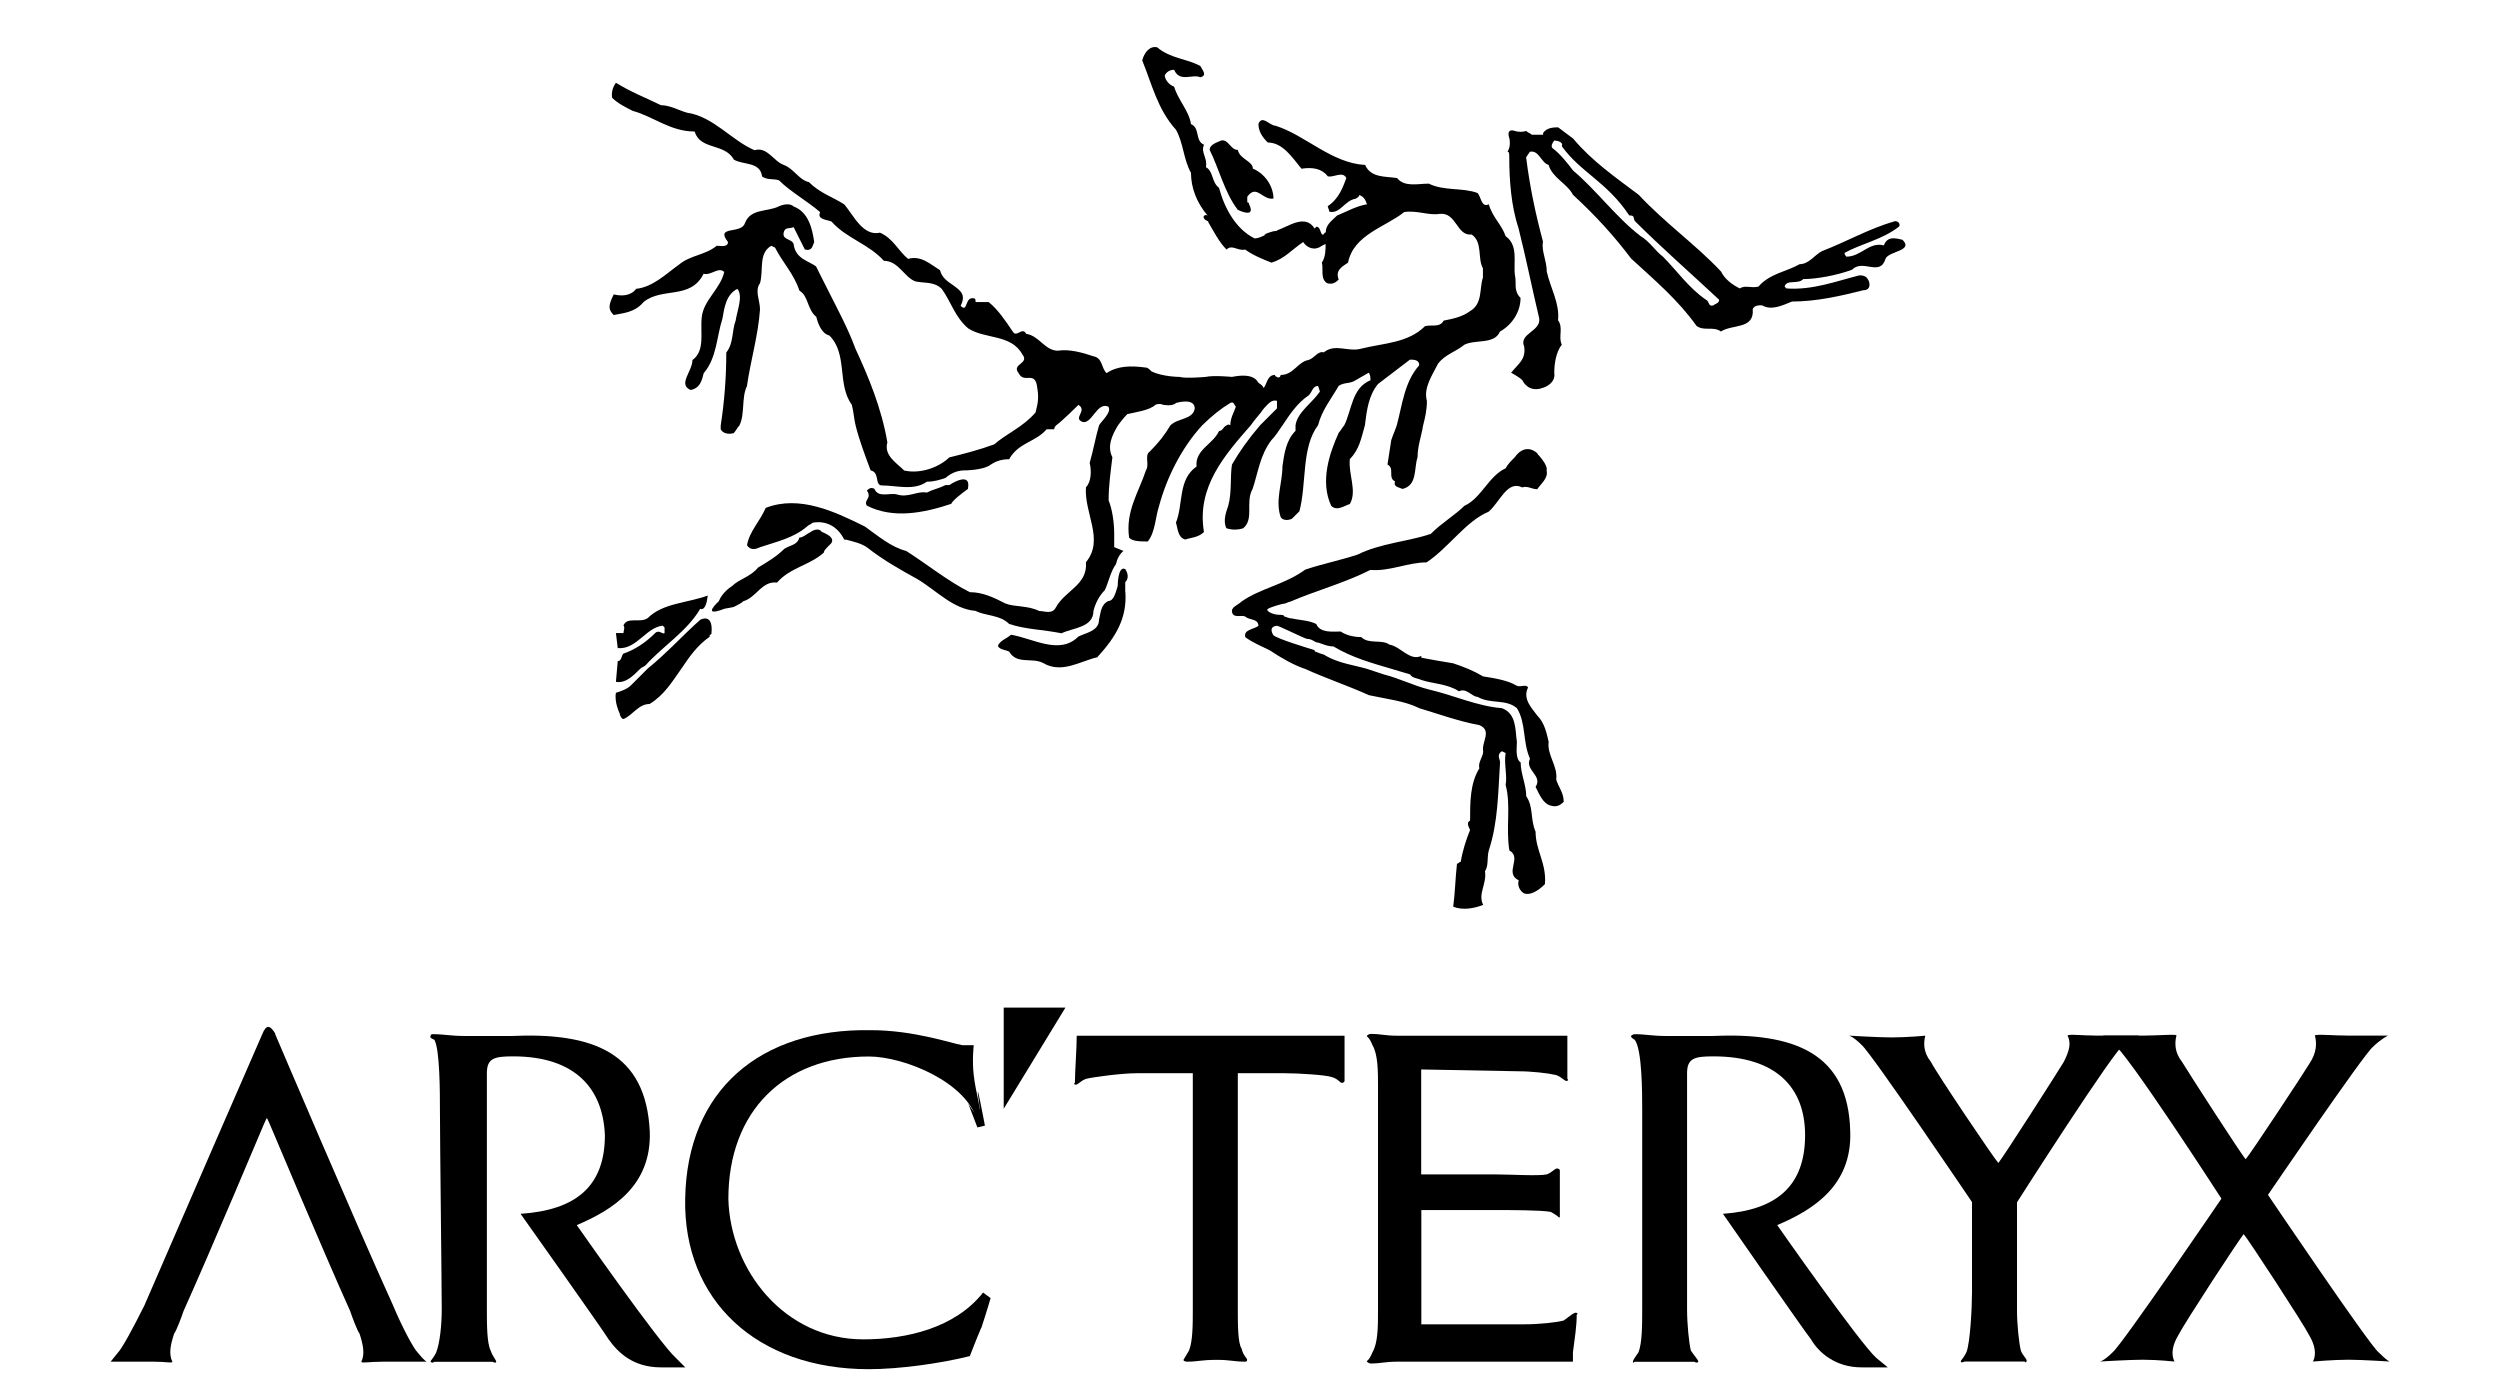
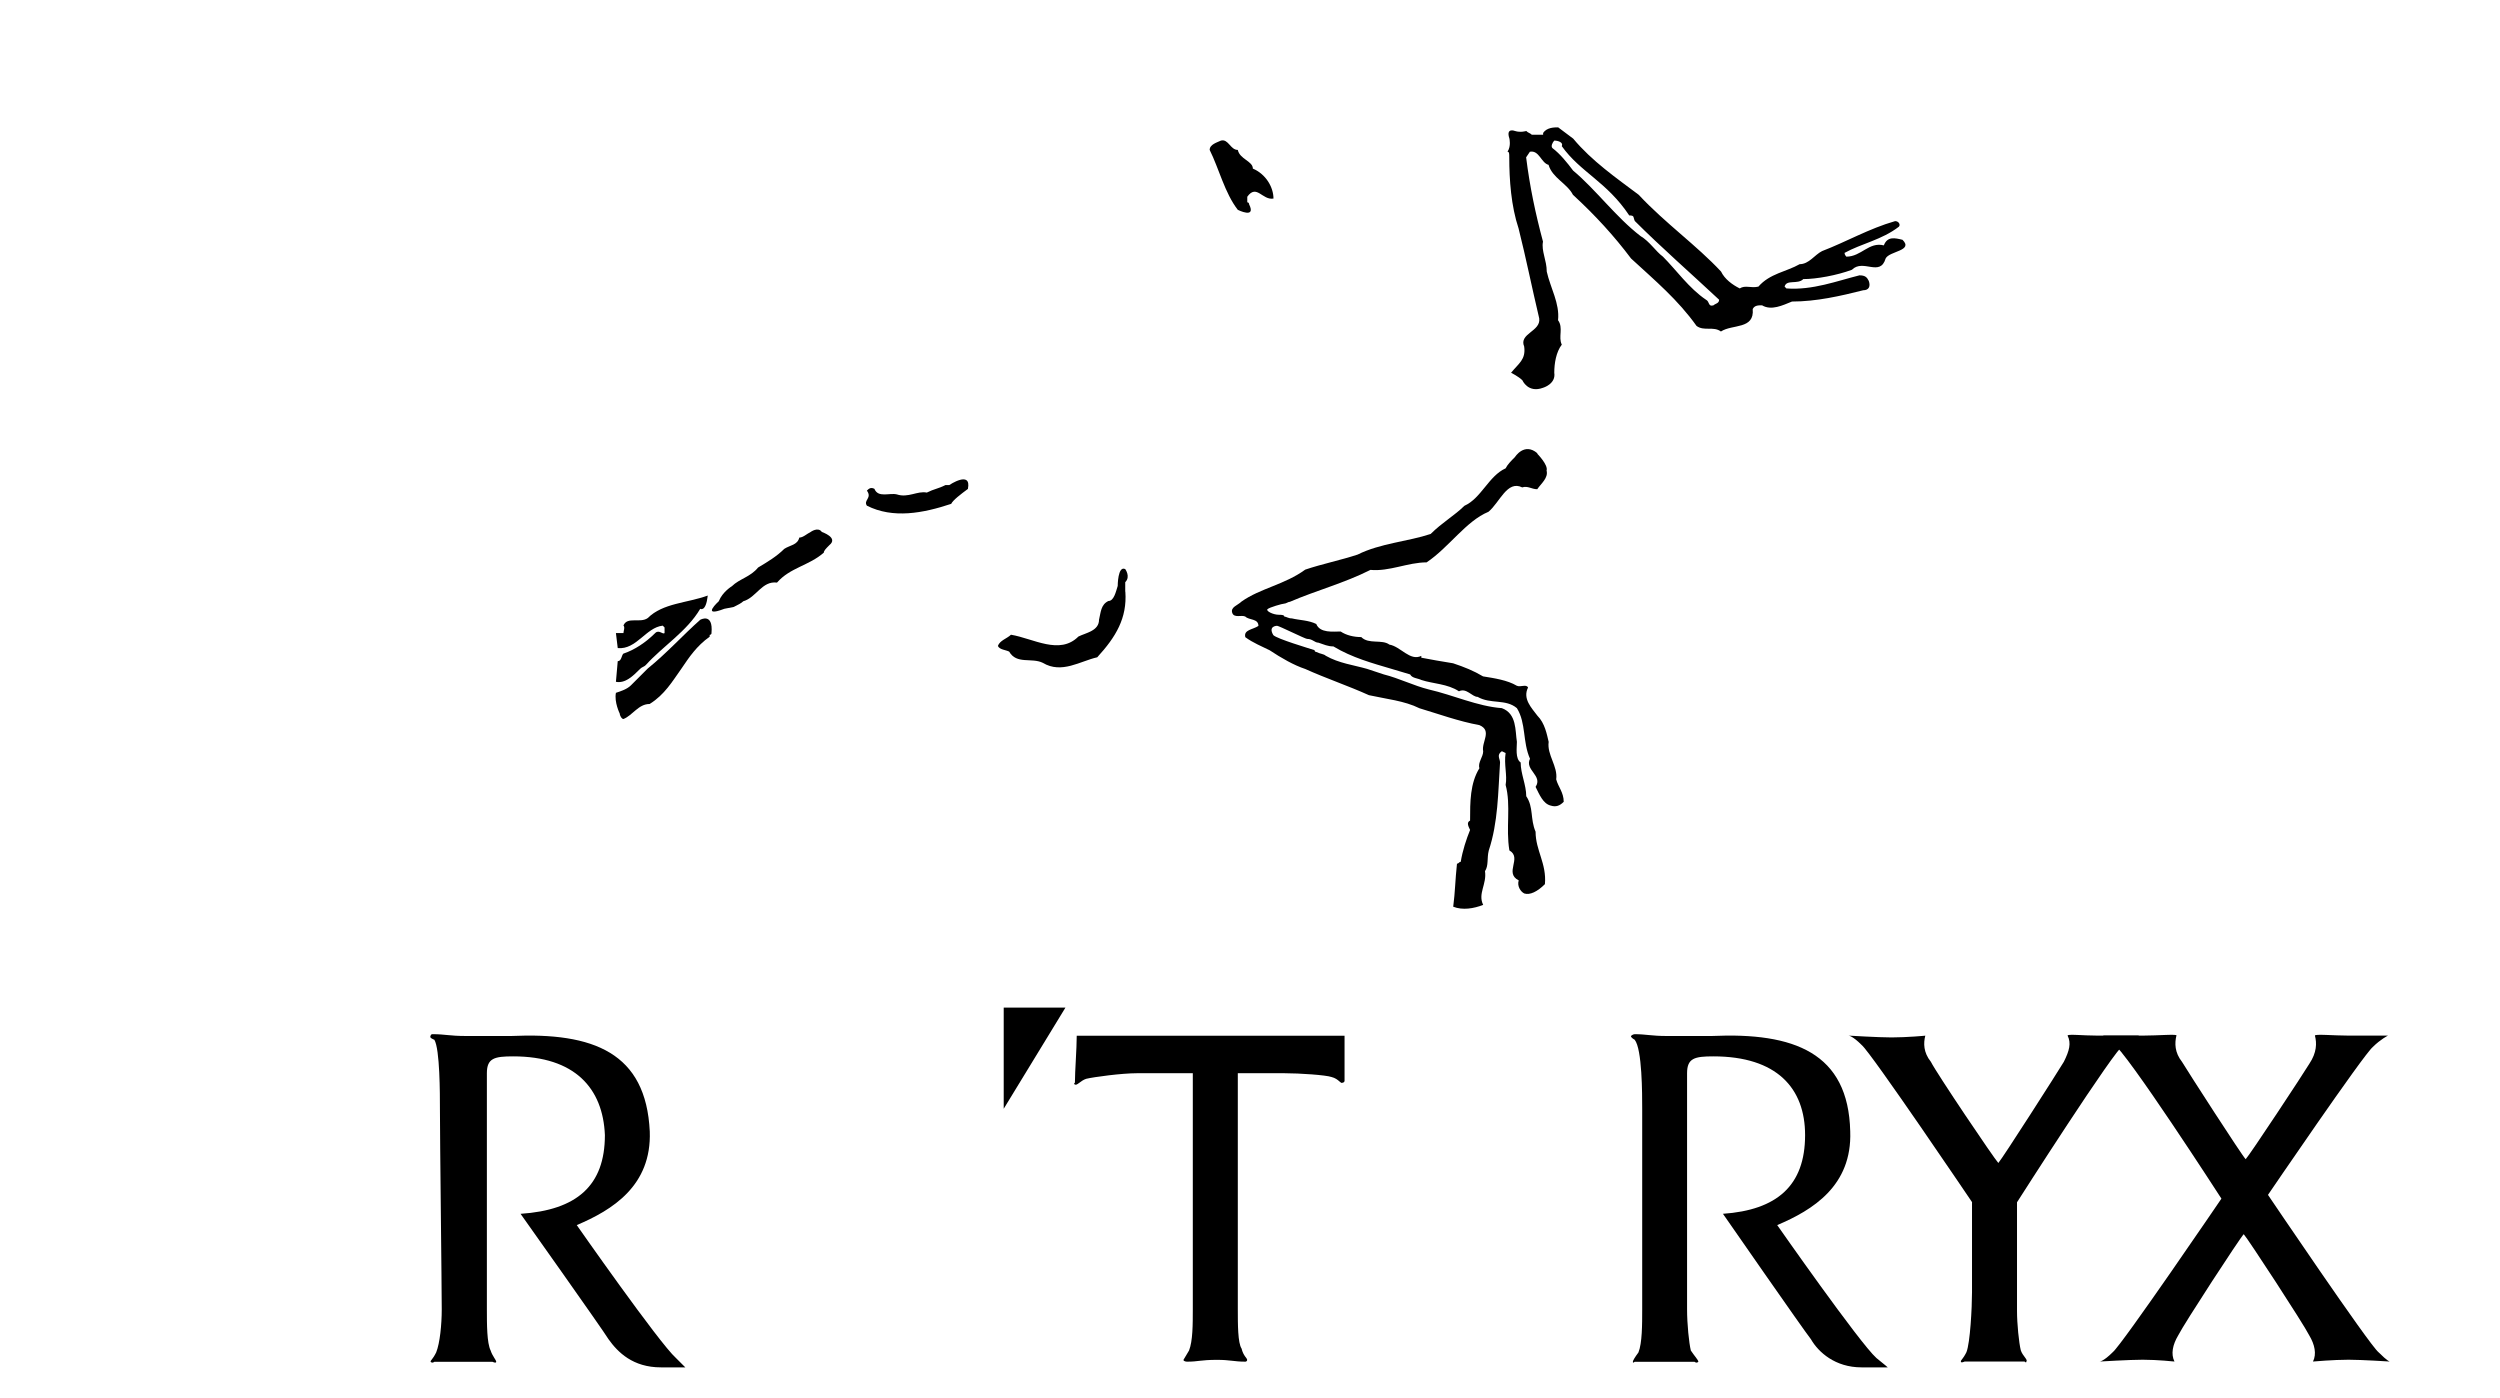
<svg xmlns="http://www.w3.org/2000/svg" id="Layer_1" viewBox="0 0 192.76 107.81">
  <defs>
    <style>.cls-1{fill:#000;fill-rule:evenodd;stroke-width:0px;}</style>
  </defs>
  <path class="cls-1" d="M56.59,46.79c.29-.14.58-.29.72-.43,1.01-.29,1.44-1.59,2.6-1.44,1.01-1.16,2.46-1.3,3.61-2.31,0-.14.14-.29.43-.58.72-.58-.58-1.01-.58-1.01-.29-.43-.87,0-.87,0-.29.14-.58.43-.87.43-.14.58-.72.58-1.16.87-.58.58-1.3,1.01-2.02,1.44-.58.72-1.44.87-2.02,1.44,0,0-.72.43-1.01,1.16,0,0-1.44,1.3.43.58l.72-.14h0Z" />
  <path class="cls-1" d="M54.86,48.81c0,.14-.14.14-.14.14v.14c-1.01.72-1.59,1.59-2.17,2.45-.72,1.01-1.3,2.02-2.46,2.74-.87,0-1.3.87-2.02,1.16-.14,0-.29-.29-.29-.43,0,0-.43-.87-.29-1.59.43-.14.87-.29,1.16-.58.43-.43.87-.87,1.3-1.3,1.44-1.16,2.74-2.6,4.04-3.75,0,0,1.01-.58.87,1.01h0Z" />
  <path class="cls-1" d="M54.57,45.92c-1.59.58-3.47.58-4.62,1.73-.58.43-1.59-.14-1.88.58.14.14,0,.43,0,.58h-.58l.14,1.16c1.44.14,2.17-1.59,3.47-1.73l.14.14v.43c-.14.14-.43-.29-.72,0-.72.72-1.59,1.3-2.46,1.59-.14.14-.14.58-.43.58l-.14,1.59c.72.14,1.3-.43,1.88-1.01.14-.14.29-.14.43-.29,1.3-1.44,3.18-2.6,4.19-4.33,0,0,.43.29.58-1.01h0Z" />
  <path class="cls-1" d="M86.77,45.63c.14,2.02-.72,3.47-2.17,5.05-1.3.29-2.74,1.3-4.19.43-.87-.43-2.02.14-2.6-.87-.29-.14-.72-.14-.87-.43.14-.43.72-.58,1.01-.87,1.73.29,3.75,1.59,5.2.14.58-.29,1.59-.43,1.59-1.3.14-.58.14-1.16.72-1.44.43,0,.58-.72.72-1.16,0,0,0-1.59.58-1.3,0,0,.43.58,0,1.01v.72h0Z" />
  <path class="cls-1" d="M74.64,37.69c-.58.43-1.16.87-1.3,1.16-2.17.72-4.48,1.16-6.5.14-.29-.43.43-.58,0-1.16.14-.14.29-.29.58-.14.29.72,1.16.29,1.73.43.87.29,1.59-.29,2.31-.14.58-.29.87-.29,1.44-.58h.29s1.73-1.16,1.44.29h0Z" />
  <path class="cls-1" d="M118.54,34.95c-1.01-.87-1.73.29-1.73.29-.29.29-.58.58-.72.87-1.3.58-1.88,2.31-3.18,2.89-.72.72-1.73,1.3-2.6,2.17-1.73.58-3.9.72-5.63,1.59-1.3.43-2.74.72-4.04,1.16-1.59,1.16-3.47,1.44-4.91,2.46-.29.29-.87.43-.72.87.14.43.72.14,1.01.29.29.29,1.01.14,1.01.72-.43.29-1.16.29-1.01.87.58.43,1.3.72,1.88,1.01.87.58,1.88,1.16,2.74,1.44,1.59.72,3.32,1.3,4.91,2.02,1.3.29,2.74.43,3.9,1.01,1.44.43,3.03,1.01,4.62,1.3,1.01.43.14,1.3.29,2.02,0,.43-.43.87-.29,1.3-.72,1.16-.72,2.6-.72,4.04-.29.14-.14.43,0,.72-.29.72-.58,1.59-.72,2.46-.14,0-.14.14-.29.14-.14,1.3-.14,2.17-.29,3.32.72.29,1.59.14,2.31-.14-.43-.87.29-1.59.14-2.6.29-.43.14-1.01.29-1.59.72-2.17.72-4.48.87-6.79,0-.29-.29-.58.14-.87l.29.14c-.14.87.14,1.73,0,2.46.43,1.59,0,3.32.29,5.05,1.01.58-.43,1.73.72,2.31-.14.43.14.87.43,1.01.43.14,1.01-.14,1.59-.72.14-1.59-.72-2.6-.72-4.04-.43-1.01-.14-1.88-.72-2.74,0-.87-.43-1.73-.43-2.6-.43-.29-.29-1.16-.29-1.59-.14-.87,0-2.17-1.16-2.6-1.88-.14-3.75-1.01-5.63-1.44-1.16-.29-2.31-.87-3.47-1.16-.43-.14-.87-.29-1.3-.43-1.01-.29-2.17-.43-3.18-1.01-.14-.14-.43-.14-.72-.29,0,0-.14,0-.14-.14-.43-.14-2.89-.87-3.18-1.16-.43-.72.29-.72.29-.72.14,0,2.17,1.01,2.31,1.01.43,0,.58.29.87.29.43.14.72.29,1.16.29,1.44.87,3.03,1.3,4.48,1.73.43.14,1.01.29,1.44.43.14.29.58.29.87.43.87.29,2.02.29,2.89.87.58-.29,1.01.43,1.44.43,1.01.58,2.17.14,3.03.87.72,1.16.43,2.6,1.01,3.9-.43.87,1.01,1.3.43,2.17.29.58.58,1.3,1.16,1.44.43.14.72,0,1.01-.29,0-.72-.43-1.16-.58-1.73.14-1.01-.72-1.88-.58-2.89-.14-.58-.29-1.44-.87-2.02-.43-.58-1.16-1.3-.72-2.17-.14-.29-.58,0-.87-.14-.72-.43-1.73-.58-2.6-.72-.72-.43-1.44-.72-2.31-1.01-.87-.14-1.73-.29-2.45-.43v-.14c-.87.43-1.59-.72-2.46-.87-.58-.43-1.59,0-2.17-.58-.58,0-1.16-.14-1.59-.43-.58,0-1.59.14-1.88-.58-.58-.29-1.3-.29-1.88-.43-.29,0-.43-.14-.58-.14,0-.14-.29-.14-.43-.14-.43,0-1.01-.29-.87-.43.14-.14,1.16-.43,1.3-.43s.29-.14.43-.14h0c2.02-.87,4.19-1.44,6.21-2.46,1.44.14,2.89-.58,4.33-.58,1.73-1.16,3.03-3.18,4.77-3.9.87-.72,1.44-2.46,2.6-1.88.43-.14.72.14,1.16.14.29-.43.87-.87.72-1.44.14-.43-.72-1.3-.72-1.3h0ZM116.23,11.7c.14,0,.14.14.14.43,0,1.73.14,3.75.72,5.49.58,2.31,1.01,4.48,1.59,6.93.14,1.01-1.59,1.16-1.16,2.17.14,1.01-.43,1.3-1.01,2.02,0,0,.58.29.87.58,0,0,.43,1.01,1.59.58,0,0,1.01-.29.87-1.16,0-.72.14-1.59.58-2.17-.29-.58.14-1.3-.29-1.88.14-1.3-.58-2.46-.87-3.75,0-.87-.43-1.59-.29-2.31-.58-2.17-1.01-4.19-1.3-6.5l.29-.43c.72-.14.87.87,1.44,1.01.29,1.01,1.44,1.44,1.88,2.31,1.73,1.59,3.18,3.18,4.48,4.91,1.88,1.73,3.61,3.18,5.05,5.2.58.43,1.3,0,1.88.43.87-.58,2.6-.14,2.45-1.73.14-.29.43-.29.72-.29.72.43,1.59,0,2.31-.29,1.88,0,3.75-.43,5.49-.87.43,0,.58-.29.43-.72-.14-.29-.29-.43-.72-.43-1.73.43-3.61,1.16-5.63,1.01l-.14-.14c.14-.58,1.01-.14,1.44-.58,1.01,0,2.6-.29,3.75-.72.87-.87,2.17.58,2.6-.87.29-.58,2.17-.58,1.3-1.44-.58-.14-1.16-.29-1.44.43-1.16-.29-1.73.87-2.89.87,0,0-.14-.14-.14-.29,1.3-.72,2.89-1.01,4.19-2.02.14-.14,0-.43-.29-.43-2.02.58-3.75,1.59-5.63,2.31-.58.29-1.01,1.01-1.73,1.01-1.01.58-2.31.72-3.18,1.73-.58.14-1.01-.14-1.44.14-.58-.29-1.16-.72-1.44-1.3-1.88-2.02-4.33-3.75-6.35-5.92-1.73-1.3-3.61-2.6-5.05-4.33l-1.16-.87c-.29,0-.87,0-1.16.43v.14h-.87c-.14-.14-.29-.14-.43-.29,0,0-.43.14-.87,0,0,0-.72-.29-.43.58,0,0,.14.58-.14,1.01h0ZM132.12,23.54c-.43.14-.29-.29-.58-.43-1.3-.87-2.31-2.31-3.32-3.32-.58-.43-1.01-1.16-1.73-1.59-1.88-1.44-3.47-3.61-5.2-5.05-.43-.58-1.01-1.3-1.59-1.73-.14-.14,0-.43.14-.58.29,0,.72.14.58.43,1.44,2.02,3.47,2.74,5.2,5.34.43,0,.29.14.43.43,2.02,2.02,4.33,4.04,6.5,6.07,0,.29-.29.29-.43.43h0Z" />
-   <path class="cls-1" d="M98.47,17.76c.87-.29,2.17-1.3,2.89-.14l.14-.14c.29,0,.29.43.43.58.14.14.14-.14.29-.14,0-.58.43-.87.87-1.3.72-.29,1.44-.72,2.31-.87-.14-.43-.29-.58-.58-.72,0,.14-.29.29-.29.29-.87.14-1.16,1.16-2.02,1.01l-.14-.43c.87-.58,1.16-1.44,1.44-2.17-.29-.58-1.01,0-1.44-.14-.43-.58-1.16-.72-2.02-.58-.72-.87-1.44-2.02-2.6-2.02-.43-.43-.72-.87-.72-1.44.29-.72.87.14,1.3.14,2.31.72,4.33,2.89,6.93,3.03.43,1.01,1.59.87,2.46,1.01.58.72,1.59.43,2.45.43,1.16.58,2.6.29,3.75.72.29.29.29,1.16.87.87.29,1.01,1.01,1.59,1.3,2.46,1.01.72.58,2.02.72,3.03.14.58-.14,1.16.43,1.73,0,1.01-.58,2.02-1.59,2.6-.43,1.01-1.88.58-2.74,1.01-.72.58-1.44.72-2.02,1.44-.43.87-1.16,1.88-.87,2.89,0,.72-.14,1.3-.29,1.88-.14.87-.43,1.59-.43,2.46-.29.87,0,2.17-1.16,2.45-.29-.14-.72-.14-.58-.58-.58-.29,0-1.01-.58-1.3l.29-1.88c.14-.43.29-.72.43-1.16.43-1.59.58-3.32,1.73-4.62,0-.43-.43-.43-.72-.43l-2.46,1.88c-.72.87-.87,2.02-1.01,3.18-.29,1.01-.43,1.88-1.16,2.6-.14,1.16.58,2.46,0,3.47-.43.14-1.01.58-1.44.14-.87-1.88-.14-4.04.58-5.63.14-.14.29-.43.43-.58.58-1.16.58-2.89,2.02-3.47,0-.14,0-.43-.14-.58l-1.01.58c-.43.29-.87.14-1.3.43-.58,1.01-1.3,1.88-1.59,3.03-1.3,1.73-.87,4.48-1.44,6.64l-.58.58c-.29.14-.72.14-.87-.14-.43-1.3.14-2.6.14-3.9.14-1.01.29-2.02,1.01-2.74v-.43c.14-1.01,1.3-1.73,1.88-2.6l-.14-.43c-.43,0-.43.43-.72.72-.87.58-1.44,1.44-2.02,2.31-.29.43-.58.87-.87,1.16-.87,1.16-1.01,2.46-1.44,3.75-.58,1.01.14,2.31-.72,3.03-.43.14-.87.14-1.3,0-.29-.58,0-1.3.14-1.73.29-1.01.14-2.31.29-3.18.58-1.01,1.3-2.02,2.17-3.03.43-.43.87-.87,1.3-1.3v-.58c-.43-.14-.72.29-1.01.58-.29.43-.72.87-1.01,1.3-2.02,2.31-4.19,4.77-3.61,8.23-.43.43-1.01.43-1.44.58-.58-.14-.58-.87-.72-1.3.58-1.44.14-3.32,1.59-4.33-.14-1.3,1.3-1.73,1.73-2.74.29,0,.29-.29.58-.43,0,0,.14-.14.29,0,0-.58.29-1.01.43-1.44-.14-.14-.14-.43-.43-.29-.72.43-1.44,1.01-2.17,1.73-1.59,1.73-2.74,4.04-3.32,6.21-.29.87-.29,2.02-.87,2.74-.58,0-1.16,0-1.44-.29-.29-2.02.72-3.47,1.3-5.2.29-.43-.14-1.16.29-1.44.72-.72,1.16-1.3,1.59-2.02.58-.58,1.73-.43,1.88-1.3,0-.87-1.44-.43-1.44-.43-.29.29-1.01.14-1.01.14-.29-.14-.58,0-.58,0-.43.43-1.59.58-2.17.72-.14.14-.29.29-.72.87-.43.72-.87,1.59-.43,2.46-.14,1.16-.29,2.17-.29,3.32.29.72.43,1.73.43,2.6v1.01l.72.29s-.43.29-.58,1.01c-.43.58-.58,1.44-.87,2.02-.43.43-.72,1.01-.87,1.59,0,1.3-1.59,1.3-2.46,1.73-1.44-.29-2.74-.29-4.04-.72-.72-.72-1.73-.58-2.6-1.01-1.73-.14-3.03-1.59-4.48-2.45-1.3-.72-2.6-1.44-3.9-2.46-.43-.29-1.01-.43-1.59-.58h-.14c-.87-1.73-2.45-1.3-2.45-1.3-.14.14-.29.14-.43.29-1.01.87-2.31,1.16-3.61,1.59-.29.14-.72.29-1.01-.14.14-1.01,1.01-1.88,1.44-2.89,2.6-1.01,5.34.29,7.65,1.44,1.01.72,2.02,1.59,3.18,1.88,1.59,1.01,3.18,2.31,4.91,3.18,1.01,0,1.88.43,2.74.87.72.29,1.73.14,2.6.58.43,0,1.01.29,1.3-.29.72-1.3,2.46-1.73,2.31-3.47,1.44-1.73-.14-3.75,0-5.78.43-.43.43-1.3.29-1.88.29-1.01.43-1.88.72-2.89.14-.29,1.01-1.01.72-1.44-.87-.43-1.3,1.44-2.02,1.16-.72-.29.43-.87-.29-1.3,0,0-1.16,1.16-1.73,1.59-.14.14-.14.29-.14.29h-.58c-.87,1.01-2.17,1.01-2.89,2.31-.58,0-1.01.14-1.44.43-.58.43-2.02.43-2.02.43-.87,0-1.44.58-1.44.58-.43.14-.87.29-1.44.29-1.01.72-2.31.29-3.47.29-.58,0-.14-1.01-.87-1.16-.43-1.16-.87-2.31-1.16-3.47-.14-.58-.14-1.01-.29-1.59-1.16-1.59-.29-3.9-1.73-5.34-.58-.14-.87-.87-1.01-1.44-.72-.58-.58-1.59-1.3-2.02-.43-1.3-1.3-2.17-1.88-3.32l-.29-.14c-1.01.58-.58,1.88-.87,2.89-.43.58,0,1.3,0,2.02-.14,2.02-.72,3.9-1.01,5.92-.43.87-.14,2.17-.58,3.03-.14.14-.29.43-.43.58-.43.14-.87,0-1.01-.29v-.29c.29-1.88.43-3.75.43-5.63.58-.72.43-1.73.72-2.45.14-.87.58-1.88.14-2.46-.87.43-1.01,1.44-1.16,2.31-.43,1.3-.43,3.03-1.44,4.19-.14.58-.29,1.16-1.01,1.3-1.01-.43.14-1.44.14-2.31,1.01-.72.58-2.17.72-3.32.14-1.3,1.44-2.17,1.73-3.47-.43-.43-1.01.29-1.59.14-1.01,2.02-3.18,1.01-4.62,2.17-.72.87-1.73.87-2.31,1.01-.43-.43-.43-.72,0-1.59.58.14,1.3.14,1.73-.43,1.3-.14,2.31-1.16,3.32-1.88.87-.72,2.02-.72,2.89-1.44.29,0,.87.14.87-.29-1.01-1.3,1.01-.58,1.3-1.44.43-1.16,1.73-.87,2.6-1.3.29-.14.87-.29,1.16,0,1.16.43,1.44,1.73,1.59,2.74-.14.29-.14.72-.72.58-.29-.58-.58-1.16-.87-1.73-.29.14-.58,0-.72.29-.29.72.58.58.72,1.01.14,1.16,1.16,1.3,1.73,1.73l.87,1.73c.72,1.44,1.59,3.03,2.17,4.62,1.01,2.17,2.02,4.62,2.46,7.22-.29,1.01.72,1.59,1.3,2.17,1.3.29,2.74-.29,3.47-1.01,1.16-.29,2.31-.58,3.47-1.01,1.01-.87,2.17-1.3,3.18-2.45.14-.58.29-1.01.14-1.88-.14-1.44-1.01-.29-1.44-1.16-.58-.72.87-.72.29-1.44-.87-1.59-2.89-1.16-4.19-2.02-1.01-.87-1.3-2.02-2.02-3.03-.58-.58-1.3-.43-2.02-.58-.87-.29-1.3-1.59-2.45-1.59-1.16-1.3-2.89-1.73-4.04-3.03-.29-.14-1.16-.14-.87-.72-1.01-.87-2.31-1.59-3.18-2.46-.43-.14-.87,0-1.3-.29-.14-1.16-1.44-.87-2.17-1.3-.72-1.3-2.6-.72-3.03-2.17-1.88,0-3.18-1.16-4.77-1.59-.58-.29-1.16-.58-1.59-1.01,0,0-.14-.58.29-1.16,1.16.72,2.31,1.16,3.47,1.73.72,0,1.44.43,2.02.58,2.02.29,3.47,2.17,5.2,2.89,1.01-.29,1.44.87,2.31,1.16.72.29,1.16,1.16,1.88,1.3.87.87,1.88,1.16,2.74,1.73.72.87,1.44,2.46,2.74,2.17,1.01.43,1.44,1.44,2.17,2.02,1.01-.29,1.73.43,2.46.87.14.58.58.87,1.01,1.16.58.43,1.01.72.58,1.59.58.58.29-.72,1.01-.58.14,0,.14.14.14.29h1.01c.72.58,1.3,1.44,1.88,2.31.29.43.72-.43,1.01.14,1.01.14,1.44,1.3,2.45,1.3.87-.14,1.88.14,2.74.43.72.14.58.87,1.01,1.3.87-.58,1.88-.58,3.03-.43.14,0,.29.14.43.29.87.43,2.17.43,2.17.43.43.14,2.02,0,2.02,0,.58-.14,2.02,0,2.02,0,1.44-.29,1.88.14,2.02.43.14.14.29.14.43.43.29-.43.29-1.01.87-1.01,0,.14.14.14.14.14.14.14.29,0,.29-.14,1.01,0,1.3-1.01,2.17-1.16.43-.14.72-.72,1.16-.58.87-.72,1.88,0,2.89-.29,1.73-.43,3.61-.43,4.91-1.73.43-.14,1.16.14,1.44-.43.72-.14,1.44-.29,2.02-.72,1.01-.58.72-1.73,1.01-2.6h0v-.72c-.43-.72,0-2.02-.87-2.6-1.16.14-1.16-1.73-2.46-1.59-.87.14-1.73-.29-2.74-.14-1.44,1.16-3.9,1.73-4.33,3.9-.43.29-1.01.58-.72,1.3-.14.14-.43.43-.87.29-.58-.29-.29-1.16-.43-1.59.29-.43.29-1.01.29-1.44l-.29.14c-.58.43-1.16.14-1.44-.29-.87.58-1.44,1.3-2.45,1.59-.72-.29-1.44-.58-2.02-1.01-.58.14-1.01-.43-1.44,0-.58-.58-1.01-1.44-1.44-2.17h.14c-.29,0-.58-.29-.43-.43,0,0,.14-.14.29,0-.87-1.01-1.3-2.17-1.3-3.32-.58-1.01-.58-2.31-1.16-3.32-1.44-1.59-1.88-3.61-2.6-5.34.14-.58.58-1.16,1.16-1.01,1.01.87,2.31.87,3.32,1.44.14.29.58.72,0,.87-.58-.29-1.59.43-2.02-.58-.29,0-.58.14-.72.43,0,.29.29.72.72.87.29,1.01,1.16,1.88,1.3,2.89.72.29.29,1.3,1.01,1.59-.29.58.29,1.01.14,1.73.58.29.43,1.16,1.01,1.59.43,1.59,1.3,3.18,2.74,3.9.29,0,.58-.14.87-.29h-.14s.58-.29,1.01-.29h0Z" />
  <path class="cls-1" d="M96.31,15.74s0-.14-.14-.14v-.43c.72-1.01,1.16.29,2.02.14,0-.87-.58-1.88-1.59-2.31,0-.58-1.01-.72-1.16-1.44-.58,0-.72-.87-1.3-.72-.29.14-.87.29-.87.72.72,1.44,1.16,3.32,2.17,4.62,0,0,1.44.72.87-.43h0Z" />
  <polygon class="cls-1" points="77.39 77.69 77.39 85.49 82.15 77.69 77.39 77.69 77.39 77.69" />
-   <path class="cls-1" d="M75.65,102.39c-.43,1.01-.87,2.17-.87,2.17-2.31.58-5.49,1.01-7.8,1.01-8.66,0-14.3-5.34-14.15-13.14.14-8.38,5.78-13.14,14.3-13,3.32,0,6.21,1.01,7.08,1.16h.87s-.14,1.16,0,2.31c.14,1.3.58,2.6.58,3.75,0,.29-.29-.14-.29-.14-.72-3.03-5.63-5.05-8.38-5.05-6.5,0-10.83,4.19-10.83,10.98.14,5.49,4.33,10.83,10.4,10.83,3.32,0,7.08-.87,9.24-3.61l.58.43s-.29,1.01-.72,2.31h0Z" />
-   <path class="cls-1" d="M109.59,90.55h5.63c1.16,0,3.47.14,4.04,0,.43-.14.72-.58.87-.43.14,0,.14.14.14.14v3.61c-.14,0-.14-.14-.72-.43-.72-.14-3.18-.14-4.33-.14h-5.63v8.81h7.94c1.16,0,2.46-.14,3.03-.29.43-.29.87-.72,1.01-.58.14,0,0,.14,0,.14,0,.87-.14,1.73-.29,2.89v.72h-13.43c-1.16,0-1.3.14-2.17.14,0,0-.14,0-.29-.14,0-.14.14,0,.43-.72.43-.72.43-2.02.43-3.18v-17.33c0-1.16,0-2.45-.43-3.18-.29-.72-.43-.58-.43-.72.14-.14.29-.14.29-.14.87,0,1.01.14,2.17.14h13v3.32s.14.14,0,.14c-.14.14-.43-.29-.87-.43-.58-.14-1.88-.29-2.89-.29l-7.51-.14v8.09h0Z" />
-   <path class="cls-1" d="M21.21,79.72s6.21,14.59,9.1,20.94c.72,1.73,1.59,3.32,1.88,3.61.58.72.72.72.72.72h-3.32c-1.16,0-1.73.14-1.73,0,.29-.58.14-1.3-.14-2.17-.14-.14-.58-1.3-.72-1.73-2.02-4.48-6.21-14.44-6.21-14.44-.29-.58-.14-.58-.43,0,0,0-4.19,9.96-6.21,14.44-.14.43-.58,1.59-.72,1.73-.29.87-.43,1.59-.14,2.17,0,.14-.43,0-1.44,0h-3.32l.58-.72c.29-.29,1.16-1.88,2.02-3.61,2.74-6.35,9.1-20.94,9.1-20.94.29-.72.58-.72,1.01,0h0Z" />
  <path class="cls-1" d="M91.97,82.75v18.2c0,1.16,0,2.45-.29,3.18l-.43.72c0,.14.29.14.29.14.87,0,1.01-.14,2.31-.14,1.01,0,1.3.14,2.17.14,0,0,.14,0,.14-.14s-.29-.29-.43-.87c-.29-.43-.29-1.88-.29-3.03v-18.2h3.61c1.16,0,3.18.14,3.61.29.58.14.72.58.87.43.14,0,.14-.14.14-.14v-3.47h-20.65c0,1.01-.14,2.74-.14,3.61,0,0-.14.14,0,.14.14.14.43-.29.87-.43.58-.14,2.74-.43,3.9-.43h4.33Z" />
  <path class="cls-1" d="M152.05,92.71v6.93c0,1.16-.14,3.9-.43,4.62-.29.58-.43.58-.43.72s.29,0,.29,0h4.62s.14.14.14,0c.14-.14-.29-.43-.43-.87-.14-.58-.29-2.02-.29-3.03v-8.38s7.65-11.99,8.23-12.13c.87-.14,1.16-.72,1.16-.72h-3.18c-1.16,0-2.31-.14-2.31,0,.29.58.14,1.16-.29,2.02-.43.72-4.77,7.51-5.05,7.8-.29-.29-4.77-6.93-5.2-7.8-.58-.72-.58-1.44-.43-2.02.14,0-1.44.14-2.6.14-1.01,0-3.32-.14-3.32-.14,0,0,.29,0,1.01.72.72.58,8.52,12.13,8.52,12.13h0Z" />
  <path class="cls-1" d="M174.87,92.13s7.8,11.55,8.52,12.13c.72.72.87.72.87.72,0,0-2.17-.14-3.18-.14-1.16,0-2.74.14-2.74.14.29-.58.14-1.3-.29-2.02-.43-.87-4.77-7.51-5.05-7.8-.29.29-4.62,6.93-5.05,7.8-.43.72-.58,1.44-.29,2.02,0,0-1.3-.14-2.45-.14-1.01,0-3.32.14-3.32.14,0,0,.29,0,1.01-.72.72-.58,8.38-11.84,8.38-11.84,0,0-7.36-11.41-8.38-11.99-.87-.43-.72-.58-.72-.58h3.03c1.16,0,2.74-.14,2.6,0-.14.58-.14,1.3.43,2.02.43.72,4.62,7.22,4.91,7.51.29-.29,4.48-6.64,4.91-7.36.58-.87.58-1.59.43-2.17,0-.14,1.44,0,2.6,0h3.03s-.58.29-1.16.87c-.72.58-8.09,11.41-8.09,11.41h0Z" />
  <path class="cls-1" d="M132.84,93.58s6.21,8.95,6.79,9.68c.58,1.01,1.88,2.17,3.9,2.17h2.02s-.14-.14-.87-.72c-1.3-1.16-7.65-10.25-7.65-10.25,2.74-1.16,5.78-3.03,5.63-7.22-.14-6.07-4.33-7.65-10.69-7.36h-3.47c-1.16,0-1.59-.14-2.46-.14,0,0-.14,0-.29.14,0,.14.29.29.29.29.58.72.58,4.19.58,5.34v15.45c0,1.16,0,2.6-.29,3.32q-.43.58-.43.72c0,.14.14,0,.14,0h4.62s.14.14.29,0c0-.14-.29-.43-.58-.87-.14-.58-.29-2.02-.29-3.18v-18.2c0-1.16.58-1.3,2.02-1.3,4.91,0,7.08,2.46,7.08,6.07,0,3.9-2.17,5.78-6.35,6.07h0Z" />
  <path class="cls-1" d="M40.13,93.58s6.35,8.95,6.79,9.68c.72,1.01,1.88,2.17,4.04,2.17h1.88s-.14-.14-.72-.72c-1.3-1.16-7.65-10.25-7.65-10.25,2.74-1.16,5.78-3.03,5.63-7.22-.29-6.07-4.33-7.65-10.69-7.36h-3.47c-1.3,0-1.59-.14-2.6-.14,0,0-.14,0-.14.14-.14.14.29.29.29.29.43.72.43,4.19.43,5.34,0,2.31.14,13.72.14,15.45,0,1.16-.14,2.6-.43,3.32-.29.58-.43.58-.43.72.14.14.29,0,.29,0h4.48s.29.14.29,0-.29-.43-.43-.87c-.29-.58-.29-2.02-.29-3.18v-18.2c0-1.16.58-1.3,2.02-1.3,4.77,0,6.93,2.46,7.08,6.07,0,3.9-2.17,5.78-6.5,6.07h0Z" />
-   <path class="cls-1" d="M74.64,85.06s1.16,2.02.87.14c-.43-3.03.43,1.59.43,1.59l-.58.14-.72-1.88h0Z" />
</svg>